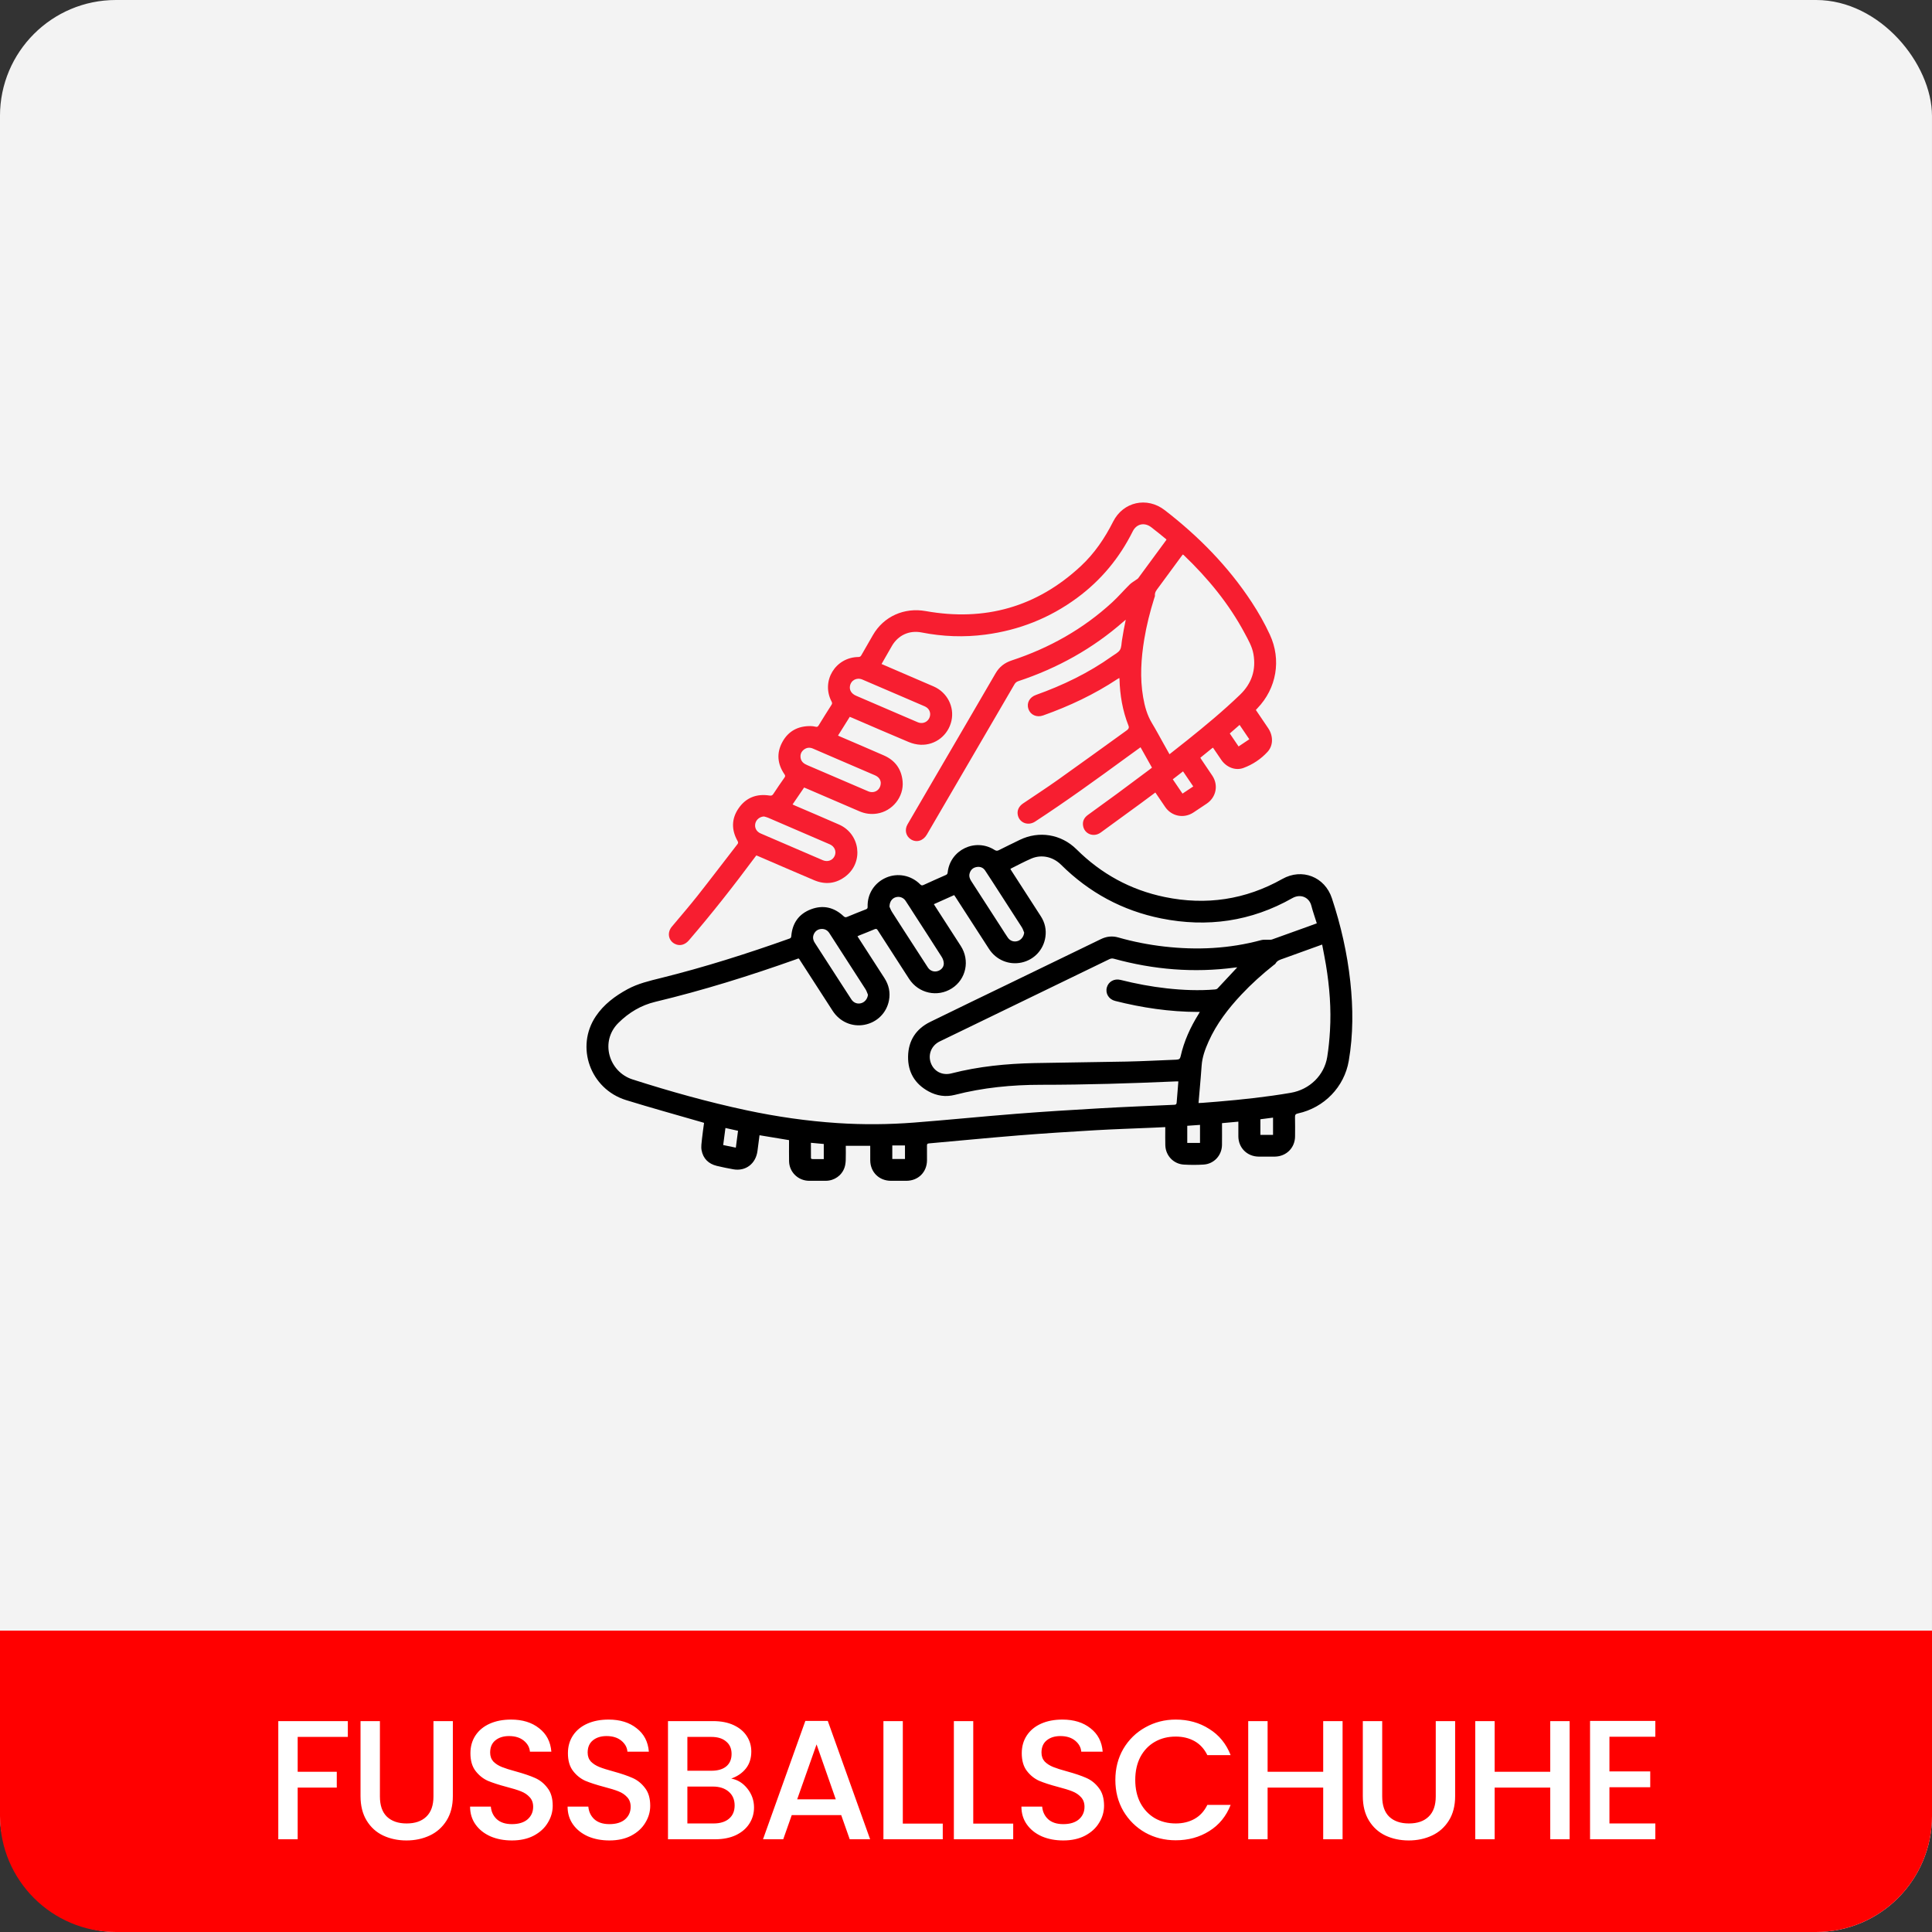
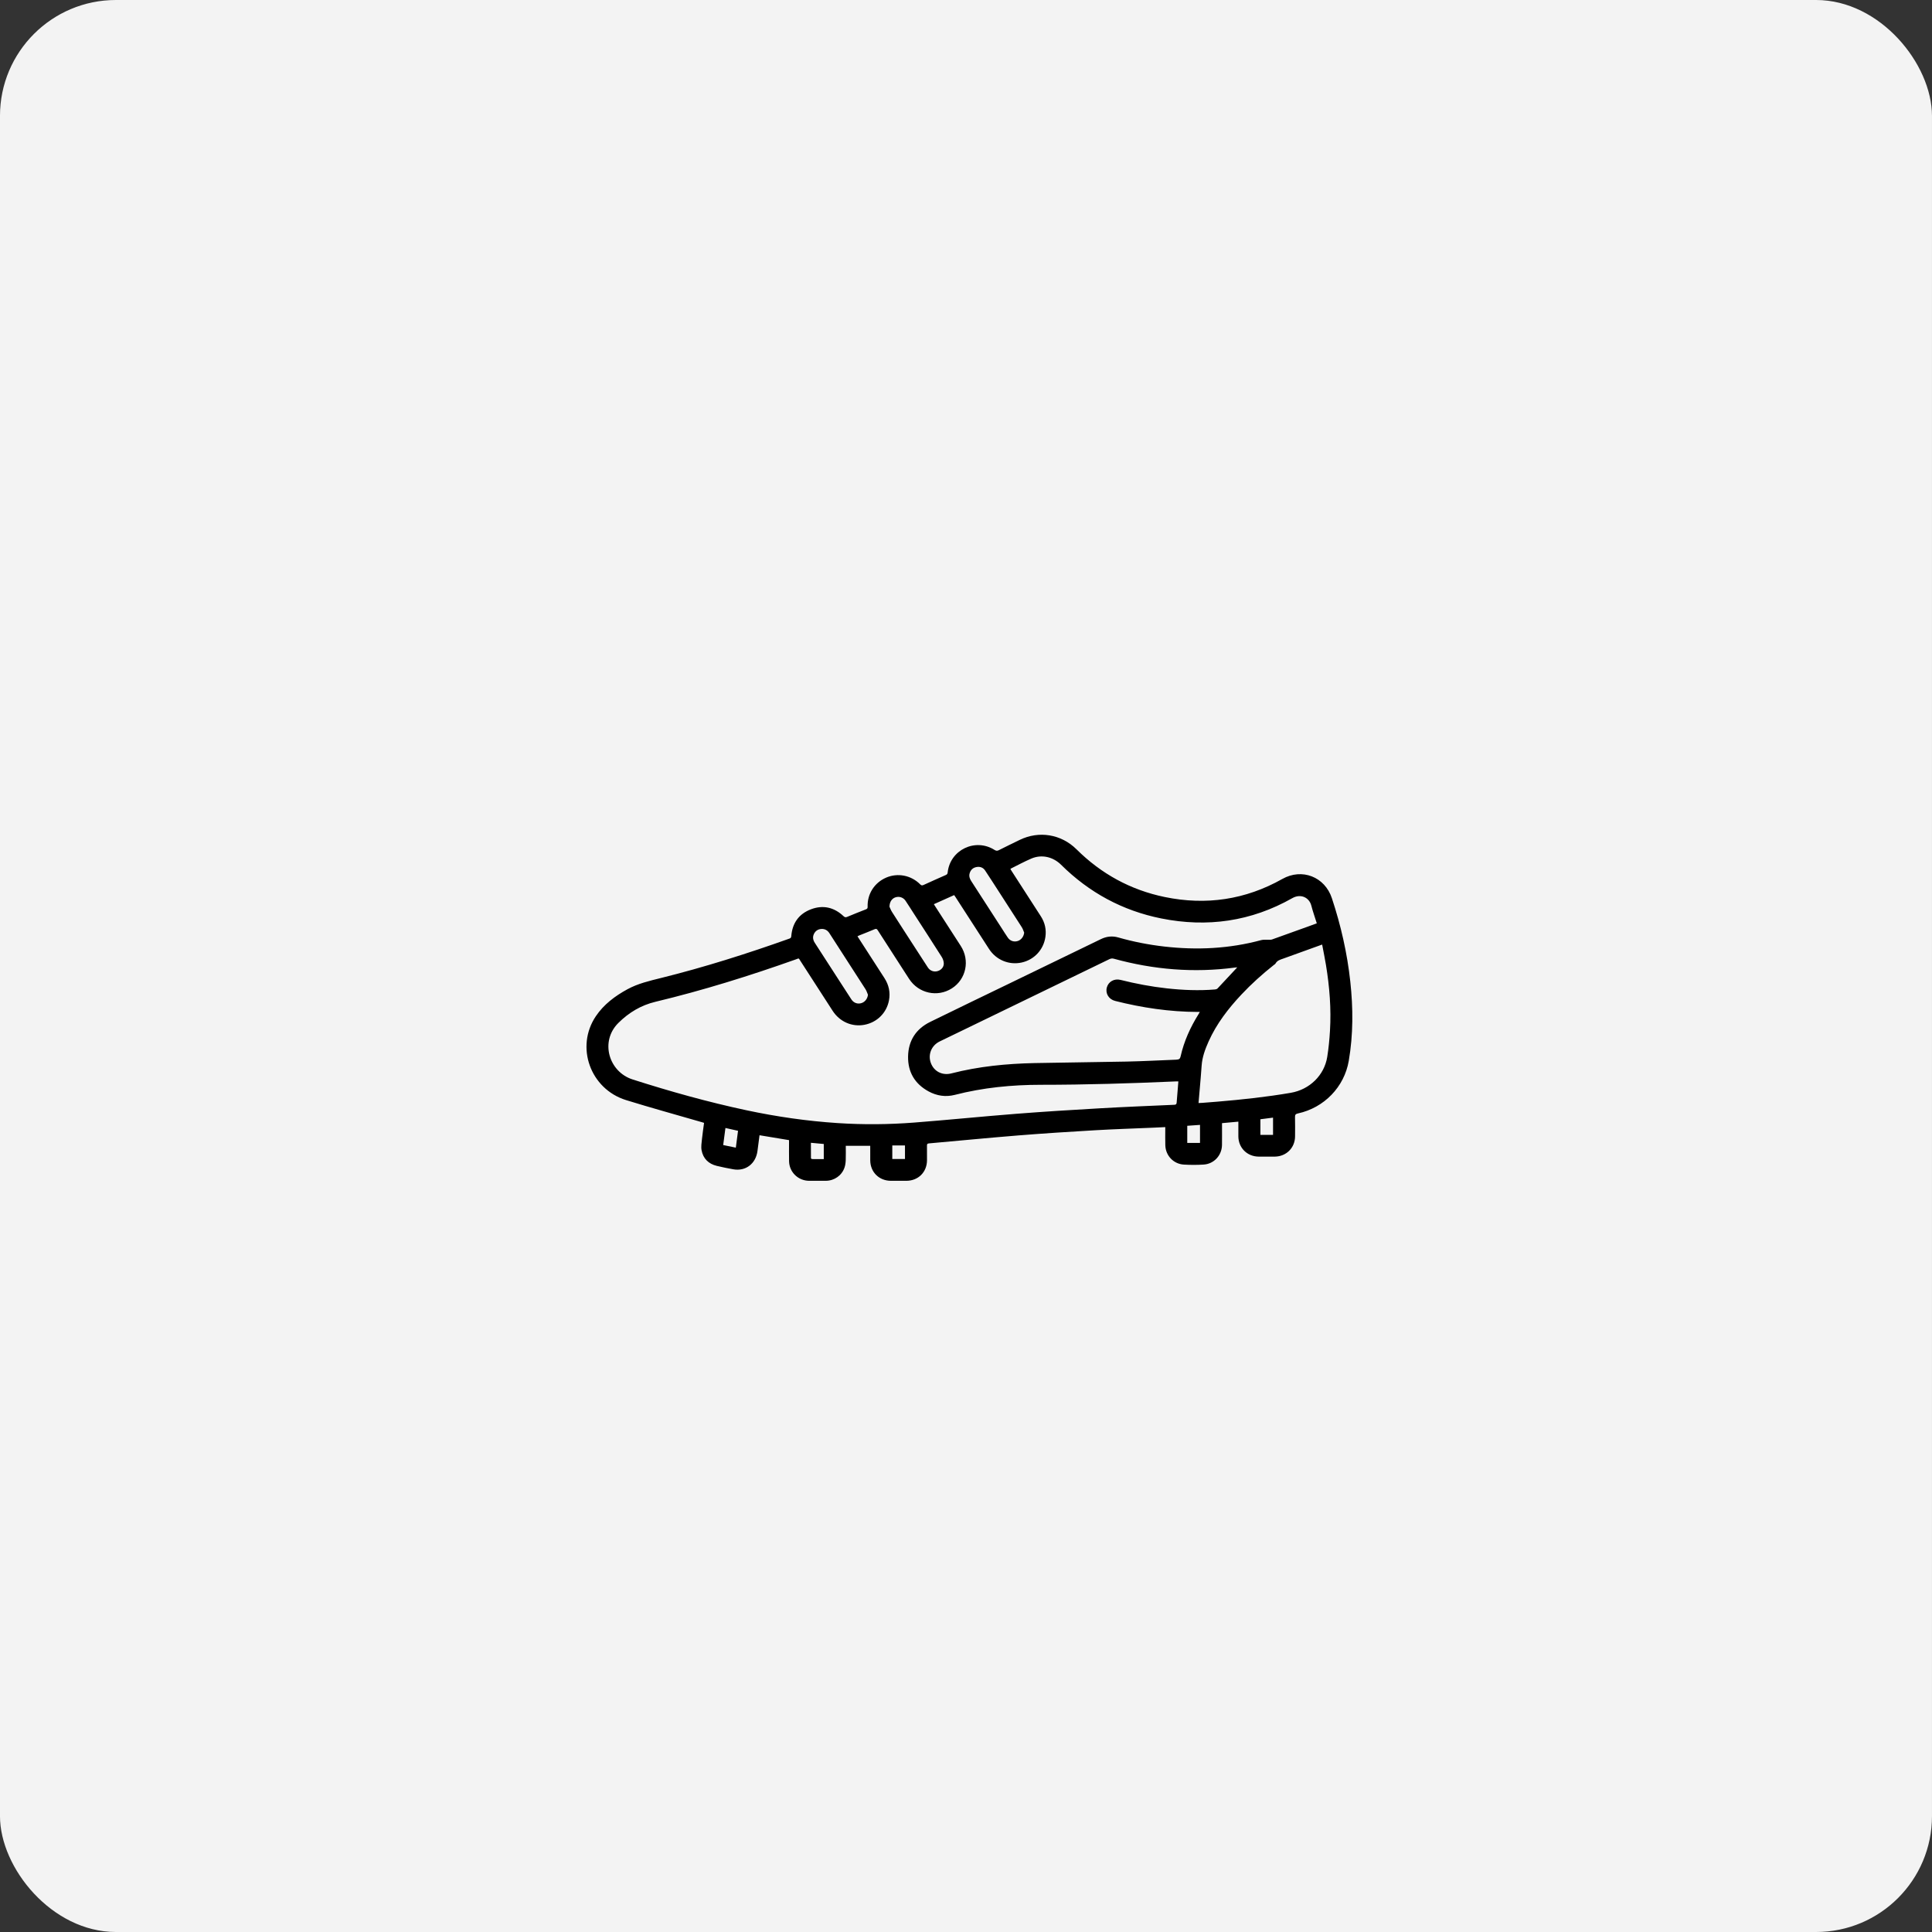
<svg xmlns="http://www.w3.org/2000/svg" width="250" height="250" viewBox="0 0 250 250" fill="none">
  <rect x="0" y="0" width="250" height="250" fill="#333333" stroke="none" />
  <rect x="-0.002" width="250" height="250" rx="15" fill="#F3F3F3" />
  <path d="M160.242 145.141C159.518 145.207 158.836 145.269 158.128 145.334C158.128 145.458 158.128 145.561 158.128 145.664C158.128 146.499 158.137 147.333 158.125 148.168C158.106 149.497 157.1 150.603 155.765 150.693C154.909 150.75 154.043 150.749 153.187 150.697C151.847 150.616 150.834 149.537 150.792 148.203C150.77 147.53 150.786 146.856 150.785 146.183C150.785 146.082 150.785 145.98 150.785 145.847C150.238 145.873 149.726 145.899 149.214 145.922C146.703 146.031 144.191 146.109 141.683 146.255C138.383 146.447 135.083 146.658 131.789 146.922C127.923 147.233 124.063 147.613 120.2 147.955C119.995 147.973 119.948 148.048 119.95 148.234C119.959 148.869 119.957 149.505 119.953 150.14C119.944 151.683 118.819 152.794 117.27 152.796C116.611 152.796 115.952 152.797 115.292 152.796C113.76 152.793 112.633 151.691 112.609 150.164C112.599 149.549 112.607 148.934 112.607 148.269H109.444C109.444 148.871 109.461 149.495 109.437 150.118C109.425 150.445 109.383 150.784 109.277 151.091C108.925 152.114 107.957 152.785 106.87 152.795C106.144 152.801 105.417 152.8 104.691 152.795C103.281 152.784 102.135 151.673 102.106 150.272C102.089 149.467 102.101 148.66 102.101 147.854C102.101 147.752 102.101 147.649 102.101 147.532C100.822 147.32 99.566 147.112 98.283 146.899C98.193 147.585 98.102 148.25 98.019 148.916C97.812 150.578 96.492 151.594 94.888 151.306C94.174 151.178 93.462 151.036 92.757 150.865C91.681 150.605 90.987 149.921 90.785 148.846C90.697 148.376 90.787 147.867 90.836 147.38C90.906 146.692 91.012 146.009 91.105 145.298C91.005 145.267 90.918 145.239 90.831 145.213C87.559 144.264 84.272 143.361 81.018 142.354C76.38 140.918 74.427 135.47 77.102 131.498C78.132 129.969 79.581 128.885 81.193 128.007C82.551 127.268 84.038 126.924 85.522 126.555C91.16 125.155 96.689 123.402 102.157 121.452C102.332 121.389 102.378 121.306 102.392 121.13C102.527 119.461 103.364 118.259 104.939 117.662C106.5 117.071 107.927 117.402 109.145 118.544C109.297 118.687 109.406 118.734 109.609 118.649C110.418 118.309 111.235 117.986 112.052 117.668C112.219 117.603 112.277 117.524 112.271 117.337C112.212 115.681 113.15 114.217 114.673 113.562C116.164 112.921 117.901 113.259 119.062 114.426C119.202 114.567 119.305 114.608 119.498 114.519C120.451 114.08 121.411 113.657 122.371 113.233C122.523 113.167 122.608 113.09 122.627 112.907C122.927 109.979 126.194 108.401 128.69 109.978C128.891 110.106 129.04 110.12 129.257 110.009C130.14 109.559 131.035 109.131 131.926 108.694C134.432 107.465 137.32 107.934 139.301 109.902C142.494 113.073 146.292 115.16 150.711 116.073C156.069 117.179 161.156 116.428 165.935 113.736C168.479 112.303 171.428 113.459 172.343 116.221C173.51 119.745 174.331 123.344 174.73 127.034C175.1 130.453 175.112 133.871 174.53 137.27C173.95 140.658 171.343 143.344 167.952 144.079C167.639 144.147 167.566 144.263 167.574 144.56C167.596 145.384 167.584 146.21 167.581 147.035C167.576 148.52 166.456 149.646 164.959 149.666C164.261 149.675 163.563 149.675 162.866 149.666C161.367 149.647 160.247 148.521 160.243 147.037C160.241 146.421 160.243 145.807 160.243 145.139L160.242 145.141ZM110.957 121.156C111.028 121.268 111.087 121.362 111.148 121.455C112.245 123.156 113.343 124.856 114.441 126.557C115.019 127.451 115.231 128.42 115.03 129.466C114.718 131.08 113.485 132.296 111.864 132.606C110.255 132.913 108.66 132.216 107.746 130.803C106.357 128.656 104.973 126.507 103.585 124.361C103.314 123.944 103.433 123.984 102.971 124.149C97.006 126.269 90.969 128.155 84.807 129.632C82.949 130.077 81.38 131.02 80.025 132.359C77.597 134.759 78.779 138.696 81.855 139.679C86.711 141.232 91.617 142.608 96.609 143.671C100.502 144.5 104.43 145.067 108.402 145.327C111.696 145.543 114.994 145.515 118.283 145.261C122.692 144.92 127.094 144.47 131.503 144.125C135.112 143.842 138.726 143.619 142.341 143.413C145.546 143.229 148.753 143.102 151.96 142.959C152.191 142.949 152.248 142.855 152.26 142.654C152.292 142.153 152.341 141.652 152.382 141.151C152.414 140.75 152.446 140.349 152.479 139.934C152.332 139.934 152.228 139.93 152.124 139.935C146.32 140.191 140.515 140.371 134.703 140.371C130.938 140.371 127.207 140.736 123.546 141.677C122.373 141.979 121.219 141.804 120.157 141.226C118.37 140.252 117.471 138.716 117.505 136.708C117.539 134.661 118.521 133.139 120.374 132.23C123.816 130.54 127.272 128.881 130.722 127.21C134.636 125.314 138.55 123.418 142.463 121.519C143.18 121.171 143.926 121.084 144.692 121.303C146.643 121.861 148.626 122.249 150.642 122.48C154.881 122.966 159.071 122.768 163.204 121.649C163.506 121.568 163.843 121.618 164.164 121.603C164.311 121.596 164.469 121.614 164.603 121.566C166.159 121.014 167.711 120.452 169.263 119.892C169.629 119.76 169.994 119.625 170.393 119.479C170.148 118.697 169.881 117.946 169.683 117.178C169.418 116.153 168.33 115.593 167.223 116.22C161.911 119.231 156.225 120.045 150.254 118.844C145.241 117.836 140.929 115.492 137.308 111.903C136.259 110.864 134.785 110.528 133.456 111.098C132.546 111.488 131.672 111.965 130.784 112.404C130.771 112.41 130.768 112.435 130.753 112.468C130.803 112.547 130.856 112.636 130.913 112.723C132.169 114.671 133.427 116.619 134.684 118.568C135.215 119.392 135.416 120.294 135.272 121.26C135.026 122.912 133.812 124.199 132.195 124.551C130.559 124.907 128.902 124.219 127.979 122.793C126.538 120.567 125.101 118.339 123.663 116.112C123.602 116.019 123.538 115.928 123.468 115.825C122.581 116.223 121.716 116.61 120.841 117.002C120.91 117.113 120.954 117.186 121 117.257C122.108 118.974 123.216 120.691 124.324 122.407C125.53 124.274 125.017 126.716 123.174 127.892C121.306 129.085 118.867 128.549 117.642 126.673C117.409 126.315 117.179 125.955 116.946 125.596C115.823 123.855 114.696 122.117 113.579 120.372C113.465 120.193 113.371 120.157 113.171 120.242C112.512 120.522 111.845 120.779 111.181 121.047C111.113 121.075 111.048 121.111 110.956 121.156H110.957ZM160.104 125.173C159.995 125.183 159.892 125.189 159.79 125.203C154.487 125.908 149.268 125.474 144.123 124.056C143.897 123.994 143.723 124.035 143.526 124.13C137.76 126.929 131.993 129.724 126.225 132.52C124.68 133.269 123.132 134.011 121.59 134.765C120.523 135.287 120.048 136.464 120.451 137.551C120.858 138.648 121.937 139.2 123.11 138.897C126.637 137.989 130.235 137.639 133.864 137.562C137.838 137.479 141.813 137.451 145.786 137.367C147.917 137.322 150.045 137.208 152.174 137.124C152.577 137.108 152.698 137.024 152.773 136.686C153.212 134.719 154.039 132.916 155.103 131.211C155.15 131.135 155.192 131.056 155.256 130.943C155.127 130.943 155.052 130.943 154.976 130.943C151.354 130.932 147.8 130.405 144.296 129.519C143.477 129.312 143.017 128.558 143.222 127.785C143.425 127.023 144.18 126.594 144.993 126.798C146.969 127.293 148.966 127.671 150.991 127.894C153.066 128.122 155.144 128.208 157.228 128.035C157.34 128.026 157.479 127.981 157.553 127.903C158.402 127.006 159.241 126.1 160.102 125.174L160.104 125.173ZM171.085 122.225C169.364 122.847 167.705 123.447 166.045 124.044C165.67 124.179 165.279 124.277 165.062 124.665C165.01 124.758 164.897 124.82 164.807 124.89C163.327 126.064 161.926 127.323 160.635 128.699C158.928 130.52 157.416 132.479 156.391 134.768C155.941 135.774 155.561 136.803 155.489 137.921C155.424 138.933 155.326 139.943 155.242 140.954C155.193 141.536 155.143 142.119 155.09 142.732C155.27 142.725 155.421 142.722 155.57 142.71C156.227 142.66 156.884 142.609 157.541 142.554C160.719 142.287 163.89 141.949 167.035 141.407C169.459 140.989 171.358 139.148 171.742 136.77C171.921 135.659 172.029 134.532 172.097 133.407C172.272 130.538 172.043 127.686 171.577 124.853C171.434 123.985 171.254 123.123 171.085 122.225L171.085 122.225ZM115.098 117.324C115.164 117.464 115.266 117.759 115.43 118.015C116.435 119.592 117.456 121.16 118.471 122.731C119.002 123.553 119.527 124.378 120.067 125.194C120.347 125.617 120.824 125.791 121.288 125.672C121.761 125.551 122.131 125.168 122.126 124.679C122.124 124.395 122.018 124.078 121.864 123.835C120.653 121.927 119.421 120.033 118.195 118.134C117.855 117.607 117.524 117.075 117.173 116.555C116.884 116.125 116.368 115.958 115.888 116.109C115.426 116.256 115.113 116.673 115.098 117.323V117.324ZM112.314 128.719C112.211 128.481 112.137 128.224 111.999 128.007C111.085 126.574 110.157 125.149 109.235 123.721C108.597 122.731 107.962 121.74 107.322 120.751C107.082 120.378 106.732 120.182 106.286 120.208C105.841 120.234 105.509 120.46 105.318 120.862C105.126 121.27 105.208 121.651 105.446 122.019C106.603 123.805 107.755 125.593 108.91 127.38C109.332 128.034 109.749 128.692 110.18 129.34C110.472 129.781 110.973 129.953 111.456 129.806C111.931 129.661 112.252 129.236 112.314 128.719V128.719ZM132.528 120.681C132.429 120.45 132.359 120.201 132.226 119.992C131.255 118.471 130.273 116.957 129.293 115.442C128.69 114.51 128.092 113.574 127.477 112.648C127.215 112.254 126.817 112.108 126.354 112.196C125.89 112.283 125.591 112.572 125.466 113.024C125.369 113.377 125.476 113.696 125.668 113.995C126.987 116.037 128.306 118.078 129.625 120.12C129.887 120.527 130.141 120.94 130.418 121.338C130.716 121.767 131.223 121.924 131.707 121.763C132.159 121.613 132.475 121.178 132.528 120.681V120.681ZM155.281 147.891V145.559C154.721 145.598 154.182 145.637 153.631 145.676V147.892H155.281V147.891ZM95.217 148.506C95.314 147.758 95.407 147.05 95.501 146.325C94.947 146.201 94.422 146.084 93.872 145.961C93.773 146.71 93.678 147.427 93.581 148.168C94.133 148.282 94.653 148.39 95.217 148.506ZM164.731 146.853V144.621C164.171 144.693 163.636 144.762 163.094 144.831V146.853H164.731ZM104.931 147.877C104.931 148.559 104.928 149.209 104.937 149.859C104.938 149.903 105.029 149.982 105.079 149.983C105.581 149.992 106.082 149.989 106.596 149.989V148.031C106.039 147.979 105.503 147.93 104.931 147.877ZM115.462 149.973H117.103V148.221H115.462V149.973Z" fill="black" />
-   <path d="M114.07 85.921C114.833 86.25 115.567 86.567 116.301 86.883C117.808 87.532 119.319 88.173 120.822 88.83C122.566 89.593 123.522 91.455 123.118 93.27C122.702 95.134 121.049 96.448 119.13 96.371C118.608 96.35 118.065 96.216 117.582 96.015C115.126 94.989 112.687 93.923 110.242 92.872C110.156 92.835 110.068 92.802 109.959 92.758C109.456 93.56 108.959 94.355 108.44 95.183C108.554 95.236 108.653 95.283 108.752 95.327C110.627 96.135 112.507 96.931 114.376 97.753C115.838 98.396 116.653 99.526 116.798 101.11C116.981 103.103 115.485 104.97 113.481 105.277C112.694 105.397 111.94 105.296 111.212 104.982C108.943 104.005 106.673 103.028 104.404 102.05C104.299 102.006 104.193 101.963 104.052 101.905C103.564 102.621 103.073 103.339 102.558 104.095C102.681 104.152 102.787 104.204 102.895 104.251C104.787 105.066 106.686 105.868 108.572 106.698C111.29 107.896 111.786 111.51 109.474 113.352C108.228 114.345 106.821 114.52 105.35 113.898C102.951 112.884 100.564 111.842 98.171 110.813C98.076 110.772 97.979 110.736 97.869 110.692C97.806 110.771 97.747 110.843 97.692 110.919C94.961 114.601 92.128 118.205 89.138 121.684C88.617 122.29 87.924 122.454 87.299 122.124C86.474 121.689 86.308 120.66 86.935 119.911C88.052 118.576 89.193 117.259 90.272 115.894C92.01 113.692 93.704 111.456 95.423 109.239C95.544 109.083 95.53 108.98 95.438 108.816C94.629 107.376 94.643 105.929 95.587 104.575C96.538 103.21 97.906 102.686 99.56 102.941C99.796 102.977 99.931 102.95 100.069 102.736C100.535 102.019 101.023 101.316 101.514 100.615C101.623 100.46 101.625 100.361 101.512 100.197C100.589 98.858 100.46 97.438 101.242 96.009C102.018 94.59 103.282 93.932 104.904 93.955C105.113 93.957 105.326 93.986 105.528 94.037C105.714 94.085 105.817 94.051 105.922 93.881C106.472 92.981 107.034 92.089 107.601 91.198C107.695 91.051 107.691 90.942 107.61 90.788C106.219 88.153 108.085 85.048 111.079 85.016C111.272 85.014 111.367 84.945 111.456 84.789C111.948 83.921 112.451 83.06 112.947 82.194C114.341 79.757 117.007 78.578 119.786 79.074C127.45 80.441 134.177 78.549 139.873 73.241C141.631 71.602 142.959 69.636 144.039 67.498C145.337 64.925 148.42 64.241 150.712 66.011C155.09 69.389 158.92 73.28 161.959 77.905C162.847 79.257 163.644 80.661 164.322 82.128C165.824 85.374 165.195 89.068 162.708 91.649C162.644 91.717 162.581 91.786 162.507 91.867C163.047 92.664 163.583 93.448 164.11 94.237C164.759 95.21 164.783 96.451 164.025 97.283C163.168 98.223 162.092 98.935 160.896 99.375C159.855 99.758 158.7 99.278 158.054 98.354C157.684 97.825 157.328 97.287 156.96 96.747C156.904 96.782 156.862 96.803 156.826 96.832C156.33 97.234 155.836 97.636 155.325 98.051C155.372 98.129 155.41 98.202 155.455 98.269C155.927 98.971 156.408 99.667 156.874 100.373C157.687 101.604 157.377 103.155 156.157 103.985C155.582 104.377 155.002 104.763 154.42 105.143C153.186 105.949 151.612 105.64 150.779 104.43C150.354 103.812 149.936 103.19 149.503 102.55C148.865 103.024 148.25 103.487 147.629 103.942C145.898 105.207 144.168 106.475 142.431 107.731C141.524 108.388 140.329 107.93 140.15 106.86C140.052 106.271 140.287 105.806 140.769 105.456C142.034 104.539 143.302 103.626 144.561 102.699C145.95 101.675 147.328 100.64 148.711 99.609C148.825 99.524 148.935 99.434 149.065 99.334C148.572 98.455 148.087 97.59 147.586 96.696C146.966 97.145 146.372 97.572 145.782 98.002C141.889 100.848 137.982 103.674 133.942 106.313C133.062 106.888 131.969 106.504 131.719 105.536C131.563 104.93 131.806 104.355 132.38 103.968C133.888 102.948 135.416 101.957 136.9 100.903C139.884 98.785 142.844 96.633 145.815 94.496C146.022 94.347 146.131 94.167 146.029 93.911C145.261 91.974 144.92 89.954 144.862 87.881C144.861 87.845 144.851 87.809 144.838 87.732C144.742 87.786 144.662 87.825 144.59 87.873C141.592 89.859 138.362 91.377 134.977 92.58C134.151 92.874 133.346 92.513 133.08 91.753C132.813 90.987 133.212 90.225 134.042 89.928C137.547 88.676 140.871 87.075 143.905 84.912C144.262 84.658 144.706 84.446 144.922 84.099C145.134 83.758 145.109 83.271 145.183 82.847C145.26 82.408 145.326 81.967 145.406 81.529C145.484 81.103 145.575 80.679 145.673 80.19C145.555 80.287 145.483 80.342 145.416 80.401C141.413 83.924 136.841 86.461 131.777 88.14C131.541 88.218 131.393 88.342 131.27 88.553C127.493 95.038 123.711 101.52 119.93 108.002C119.456 108.813 118.586 109.067 117.862 108.608C117.215 108.196 117.025 107.378 117.431 106.678C118.399 105.01 119.373 103.346 120.344 101.68C123.173 96.831 126.008 91.984 128.826 87.129C129.311 86.294 129.986 85.766 130.907 85.463C135.786 83.854 140.173 81.394 143.95 77.912C144.725 77.197 145.414 76.389 146.166 75.648C146.424 75.394 146.755 75.214 147.052 74.999C147.127 74.945 147.22 74.903 147.272 74.832C148.486 73.187 149.696 71.539 150.906 69.891C150.916 69.876 150.919 69.857 150.939 69.807C150.648 69.567 150.35 69.318 150.048 69.074C149.692 68.787 149.334 68.502 148.971 68.224C148.095 67.556 147.064 67.775 146.575 68.758C144.863 72.195 142.478 75.079 139.376 77.366C135.835 79.977 131.866 81.549 127.494 82.12C124.732 82.482 121.986 82.377 119.253 81.84C117.667 81.528 116.221 82.19 115.413 83.584C114.97 84.348 114.534 85.115 114.073 85.92L114.07 85.921ZM151.333 97.597C152.121 96.975 152.878 96.384 153.628 95.784C155.978 93.903 158.295 91.981 160.463 89.894C161.969 88.444 162.56 86.673 162.19 84.611C162.018 83.653 161.528 82.818 161.079 81.972C159.036 78.136 156.306 74.825 153.172 71.825C153.141 71.795 153.098 71.778 153.053 71.751C152.986 71.838 152.927 71.912 152.871 71.988C151.885 73.328 150.901 74.669 149.915 76.008C149.681 76.327 149.403 76.623 149.448 77.069C149.459 77.174 149.395 77.288 149.361 77.396C148.81 79.154 148.357 80.935 148.06 82.753C147.653 85.237 147.492 87.727 147.922 90.224C148.125 91.406 148.441 92.549 149.075 93.594C149.592 94.446 150.058 95.328 150.546 96.197C150.801 96.652 151.056 97.107 151.333 97.599V97.597ZM98.864 105.652C98.323 105.673 97.852 106.045 97.737 106.562C97.616 107.106 97.877 107.61 98.43 107.849C101.108 109.007 103.788 110.16 106.47 111.31C107.1 111.58 107.752 111.333 108.009 110.747C108.264 110.165 107.994 109.523 107.365 109.251C104.704 108.1 102.042 106.953 99.38 105.809C99.216 105.738 99.036 105.703 98.864 105.652ZM113.972 101.284C113.944 100.866 113.684 100.521 113.207 100.317C111.629 99.642 110.053 98.962 108.477 98.282C107.382 97.811 106.289 97.337 105.194 96.866C104.772 96.684 104.369 96.728 104.009 97.012C103.667 97.281 103.532 97.646 103.599 98.074C103.677 98.571 104.026 98.825 104.462 99.011C106.006 99.668 107.546 100.335 109.088 100.997C110.174 101.464 111.258 101.936 112.347 102.396C113.149 102.734 113.975 102.213 113.971 101.285L113.972 101.284ZM120.364 92.386C120.341 91.944 120.1 91.591 119.632 91.389C118.555 90.927 117.478 90.462 116.401 89.998C114.798 89.309 113.198 88.613 111.592 87.934C110.843 87.617 110.091 88.039 109.979 88.811C109.904 89.324 110.196 89.777 110.771 90.025C112.618 90.822 114.466 91.616 116.314 92.411C117.128 92.761 117.939 93.118 118.758 93.459C119.542 93.786 120.362 93.263 120.364 92.386H120.364ZM153.085 99.814C152.619 100.175 152.192 100.505 151.758 100.841C152.185 101.469 152.594 102.072 153.016 102.692C153.49 102.375 153.938 102.077 154.406 101.765C153.962 101.11 153.533 100.476 153.085 99.814ZM160.402 93.803C159.967 94.182 159.556 94.541 159.132 94.91C159.517 95.478 159.887 96.024 160.271 96.59C160.744 96.274 161.197 95.971 161.661 95.66C161.231 95.025 160.824 94.424 160.402 93.802L160.402 93.803Z" fill="#F71E30" />
-   <path d="M0 211H250V235C250 243.284 243.284 250 235 250H15C6.716 250 0 243.284 0 235V211Z" fill="#FF0000" />
-   <path d="M45.009 222.71V224.756H38.519V229.266H43.579V231.312H38.519V238H36.011V222.71H45.009ZM49.16 222.71V232.456C49.16 233.615 49.46 234.487 50.062 235.074C50.678 235.661 51.528 235.954 52.614 235.954C53.714 235.954 54.564 235.661 55.166 235.074C55.782 234.487 56.09 233.615 56.09 232.456V222.71H58.598V232.412C58.598 233.659 58.326 234.715 57.784 235.58C57.241 236.445 56.515 237.091 55.606 237.516C54.696 237.941 53.692 238.154 52.592 238.154C51.492 238.154 50.487 237.941 49.578 237.516C48.683 237.091 47.972 236.445 47.444 235.58C46.916 234.715 46.652 233.659 46.652 232.412V222.71H49.16ZM66.241 238.154C65.214 238.154 64.29 237.978 63.469 237.626C62.648 237.259 62.002 236.746 61.533 236.086C61.064 235.426 60.829 234.656 60.829 233.776H63.513C63.572 234.436 63.828 234.979 64.283 235.404C64.752 235.829 65.405 236.042 66.241 236.042C67.106 236.042 67.781 235.837 68.265 235.426C68.749 235.001 68.991 234.458 68.991 233.798C68.991 233.285 68.837 232.867 68.529 232.544C68.236 232.221 67.862 231.972 67.407 231.796C66.967 231.62 66.351 231.429 65.559 231.224C64.562 230.96 63.748 230.696 63.117 230.432C62.501 230.153 61.973 229.728 61.533 229.156C61.093 228.584 60.873 227.821 60.873 226.868C60.873 225.988 61.093 225.218 61.533 224.558C61.973 223.898 62.589 223.392 63.381 223.04C64.173 222.688 65.09 222.512 66.131 222.512C67.612 222.512 68.822 222.886 69.761 223.634C70.714 224.367 71.242 225.379 71.345 226.67H68.573C68.529 226.113 68.265 225.636 67.781 225.24C67.297 224.844 66.659 224.646 65.867 224.646C65.148 224.646 64.562 224.829 64.107 225.196C63.652 225.563 63.425 226.091 63.425 226.78C63.425 227.249 63.564 227.638 63.843 227.946C64.136 228.239 64.503 228.474 64.943 228.65C65.383 228.826 65.984 229.017 66.747 229.222C67.759 229.501 68.58 229.779 69.211 230.058C69.856 230.337 70.399 230.769 70.839 231.356C71.294 231.928 71.521 232.698 71.521 233.666C71.521 234.443 71.308 235.177 70.883 235.866C70.472 236.555 69.864 237.113 69.057 237.538C68.265 237.949 67.326 238.154 66.241 238.154ZM78.858 238.154C77.832 238.154 76.908 237.978 76.086 237.626C75.265 237.259 74.62 236.746 74.15 236.086C73.681 235.426 73.446 234.656 73.446 233.776H76.13C76.189 234.436 76.446 234.979 76.9 235.404C77.37 235.829 78.022 236.042 78.858 236.042C79.724 236.042 80.398 235.837 80.882 235.426C81.366 235.001 81.608 234.458 81.608 233.798C81.608 233.285 81.454 232.867 81.146 232.544C80.853 232.221 80.479 231.972 80.024 231.796C79.584 231.62 78.968 231.429 78.176 231.224C77.179 230.96 76.365 230.696 75.734 230.432C75.118 230.153 74.59 229.728 74.15 229.156C73.71 228.584 73.49 227.821 73.49 226.868C73.49 225.988 73.71 225.218 74.15 224.558C74.59 223.898 75.206 223.392 75.998 223.04C76.79 222.688 77.707 222.512 78.748 222.512C80.23 222.512 81.44 222.886 82.378 223.634C83.332 224.367 83.86 225.379 83.962 226.67H81.19C81.146 226.113 80.882 225.636 80.398 225.24C79.914 224.844 79.276 224.646 78.484 224.646C77.766 224.646 77.179 224.829 76.724 225.196C76.27 225.563 76.042 226.091 76.042 226.78C76.042 227.249 76.182 227.638 76.46 227.946C76.754 228.239 77.12 228.474 77.56 228.65C78 228.826 78.602 229.017 79.364 229.222C80.376 229.501 81.198 229.779 81.828 230.058C82.474 230.337 83.016 230.769 83.456 231.356C83.911 231.928 84.138 232.698 84.138 233.666C84.138 234.443 83.926 235.177 83.5 235.866C83.09 236.555 82.481 237.113 81.674 237.538C80.882 237.949 79.944 238.154 78.858 238.154ZM94.622 230.146C95.443 230.293 96.14 230.725 96.712 231.444C97.284 232.163 97.57 232.977 97.57 233.886C97.57 234.663 97.364 235.367 96.954 235.998C96.558 236.614 95.978 237.105 95.216 237.472C94.453 237.824 93.566 238 92.554 238H86.438V222.71H92.268C93.309 222.71 94.204 222.886 94.952 223.238C95.7 223.59 96.264 224.067 96.646 224.668C97.027 225.255 97.218 225.915 97.218 226.648C97.218 227.528 96.983 228.261 96.514 228.848C96.044 229.435 95.414 229.867 94.622 230.146ZM88.946 229.134H92.048C92.869 229.134 93.507 228.951 93.962 228.584C94.431 228.203 94.666 227.66 94.666 226.956C94.666 226.267 94.431 225.731 93.962 225.35C93.507 224.954 92.869 224.756 92.048 224.756H88.946V229.134ZM92.334 235.954C93.184 235.954 93.852 235.749 94.336 235.338C94.82 234.927 95.062 234.355 95.062 233.622C95.062 232.874 94.805 232.28 94.292 231.84C93.778 231.4 93.096 231.18 92.246 231.18H88.946V235.954H92.334ZM108.853 234.876H102.451L101.351 238H98.733L104.211 222.688H107.115L112.593 238H109.953L108.853 234.876ZM108.149 232.83L105.663 225.724L103.155 232.83H108.149ZM116.823 235.976H121.993V238H114.315V222.71H116.823V235.976ZM125.938 235.976H131.108V238H123.43V222.71H125.938V235.976ZM137.584 238.154C136.557 238.154 135.633 237.978 134.812 237.626C133.99 237.259 133.345 236.746 132.876 236.086C132.406 235.426 132.172 234.656 132.172 233.776H134.856C134.914 234.436 135.171 234.979 135.626 235.404C136.095 235.829 136.748 236.042 137.584 236.042C138.449 236.042 139.124 235.837 139.608 235.426C140.092 235.001 140.334 234.458 140.334 233.798C140.334 233.285 140.18 232.867 139.872 232.544C139.578 232.221 139.204 231.972 138.75 231.796C138.31 231.62 137.694 231.429 136.902 231.224C135.904 230.96 135.09 230.696 134.46 230.432C133.844 230.153 133.316 229.728 132.876 229.156C132.436 228.584 132.216 227.821 132.216 226.868C132.216 225.988 132.436 225.218 132.876 224.558C133.316 223.898 133.932 223.392 134.724 223.04C135.516 222.688 136.432 222.512 137.474 222.512C138.955 222.512 140.165 222.886 141.104 223.634C142.057 224.367 142.585 225.379 142.688 226.67H139.916C139.872 226.113 139.608 225.636 139.124 225.24C138.64 224.844 138.002 224.646 137.21 224.646C136.491 224.646 135.904 224.829 135.45 225.196C134.995 225.563 134.768 226.091 134.768 226.78C134.768 227.249 134.907 227.638 135.186 227.946C135.479 228.239 135.846 228.474 136.286 228.65C136.726 228.826 137.327 229.017 138.09 229.222C139.102 229.501 139.923 229.779 140.554 230.058C141.199 230.337 141.742 230.769 142.182 231.356C142.636 231.928 142.864 232.698 142.864 233.666C142.864 234.443 142.651 235.177 142.226 235.866C141.815 236.555 141.206 237.113 140.4 237.538C139.608 237.949 138.669 238.154 137.584 238.154ZM144.327 230.322C144.327 228.826 144.672 227.484 145.361 226.296C146.065 225.108 147.011 224.184 148.199 223.524C149.402 222.849 150.714 222.512 152.137 222.512C153.765 222.512 155.21 222.915 156.471 223.722C157.747 224.514 158.671 225.643 159.243 227.11H156.229C155.833 226.303 155.283 225.702 154.579 225.306C153.875 224.91 153.061 224.712 152.137 224.712C151.125 224.712 150.223 224.939 149.431 225.394C148.639 225.849 148.016 226.501 147.561 227.352C147.121 228.203 146.901 229.193 146.901 230.322C146.901 231.451 147.121 232.441 147.561 233.292C148.016 234.143 148.639 234.803 149.431 235.272C150.223 235.727 151.125 235.954 152.137 235.954C153.061 235.954 153.875 235.756 154.579 235.36C155.283 234.964 155.833 234.363 156.229 233.556H159.243C158.671 235.023 157.747 236.152 156.471 236.944C155.21 237.736 153.765 238.132 152.137 238.132C150.7 238.132 149.387 237.802 148.199 237.142C147.011 236.467 146.065 235.536 145.361 234.348C144.672 233.16 144.327 231.818 144.327 230.322ZM173.729 222.71V238H171.221V231.312H164.027V238H161.519V222.71H164.027V229.266H171.221V222.71H173.729ZM178.856 222.71V232.456C178.856 233.615 179.157 234.487 179.758 235.074C180.374 235.661 181.225 235.954 182.31 235.954C183.41 235.954 184.261 235.661 184.862 235.074C185.478 234.487 185.786 233.615 185.786 232.456V222.71H188.294V232.412C188.294 233.659 188.023 234.715 187.48 235.58C186.938 236.445 186.212 237.091 185.302 237.516C184.393 237.941 183.388 238.154 182.288 238.154C181.188 238.154 180.184 237.941 179.274 237.516C178.38 237.091 177.668 236.445 177.14 235.58C176.612 234.715 176.348 233.659 176.348 232.412V222.71H178.856ZM203.11 222.71V238H200.602V231.312H193.408V238H190.9V222.71H193.408V229.266H200.602V222.71H203.11ZM208.26 224.734V229.222H213.54V231.268H208.26V235.954H214.2V238H205.752V222.688H214.2V224.734H208.26Z" fill="white" />
</svg>